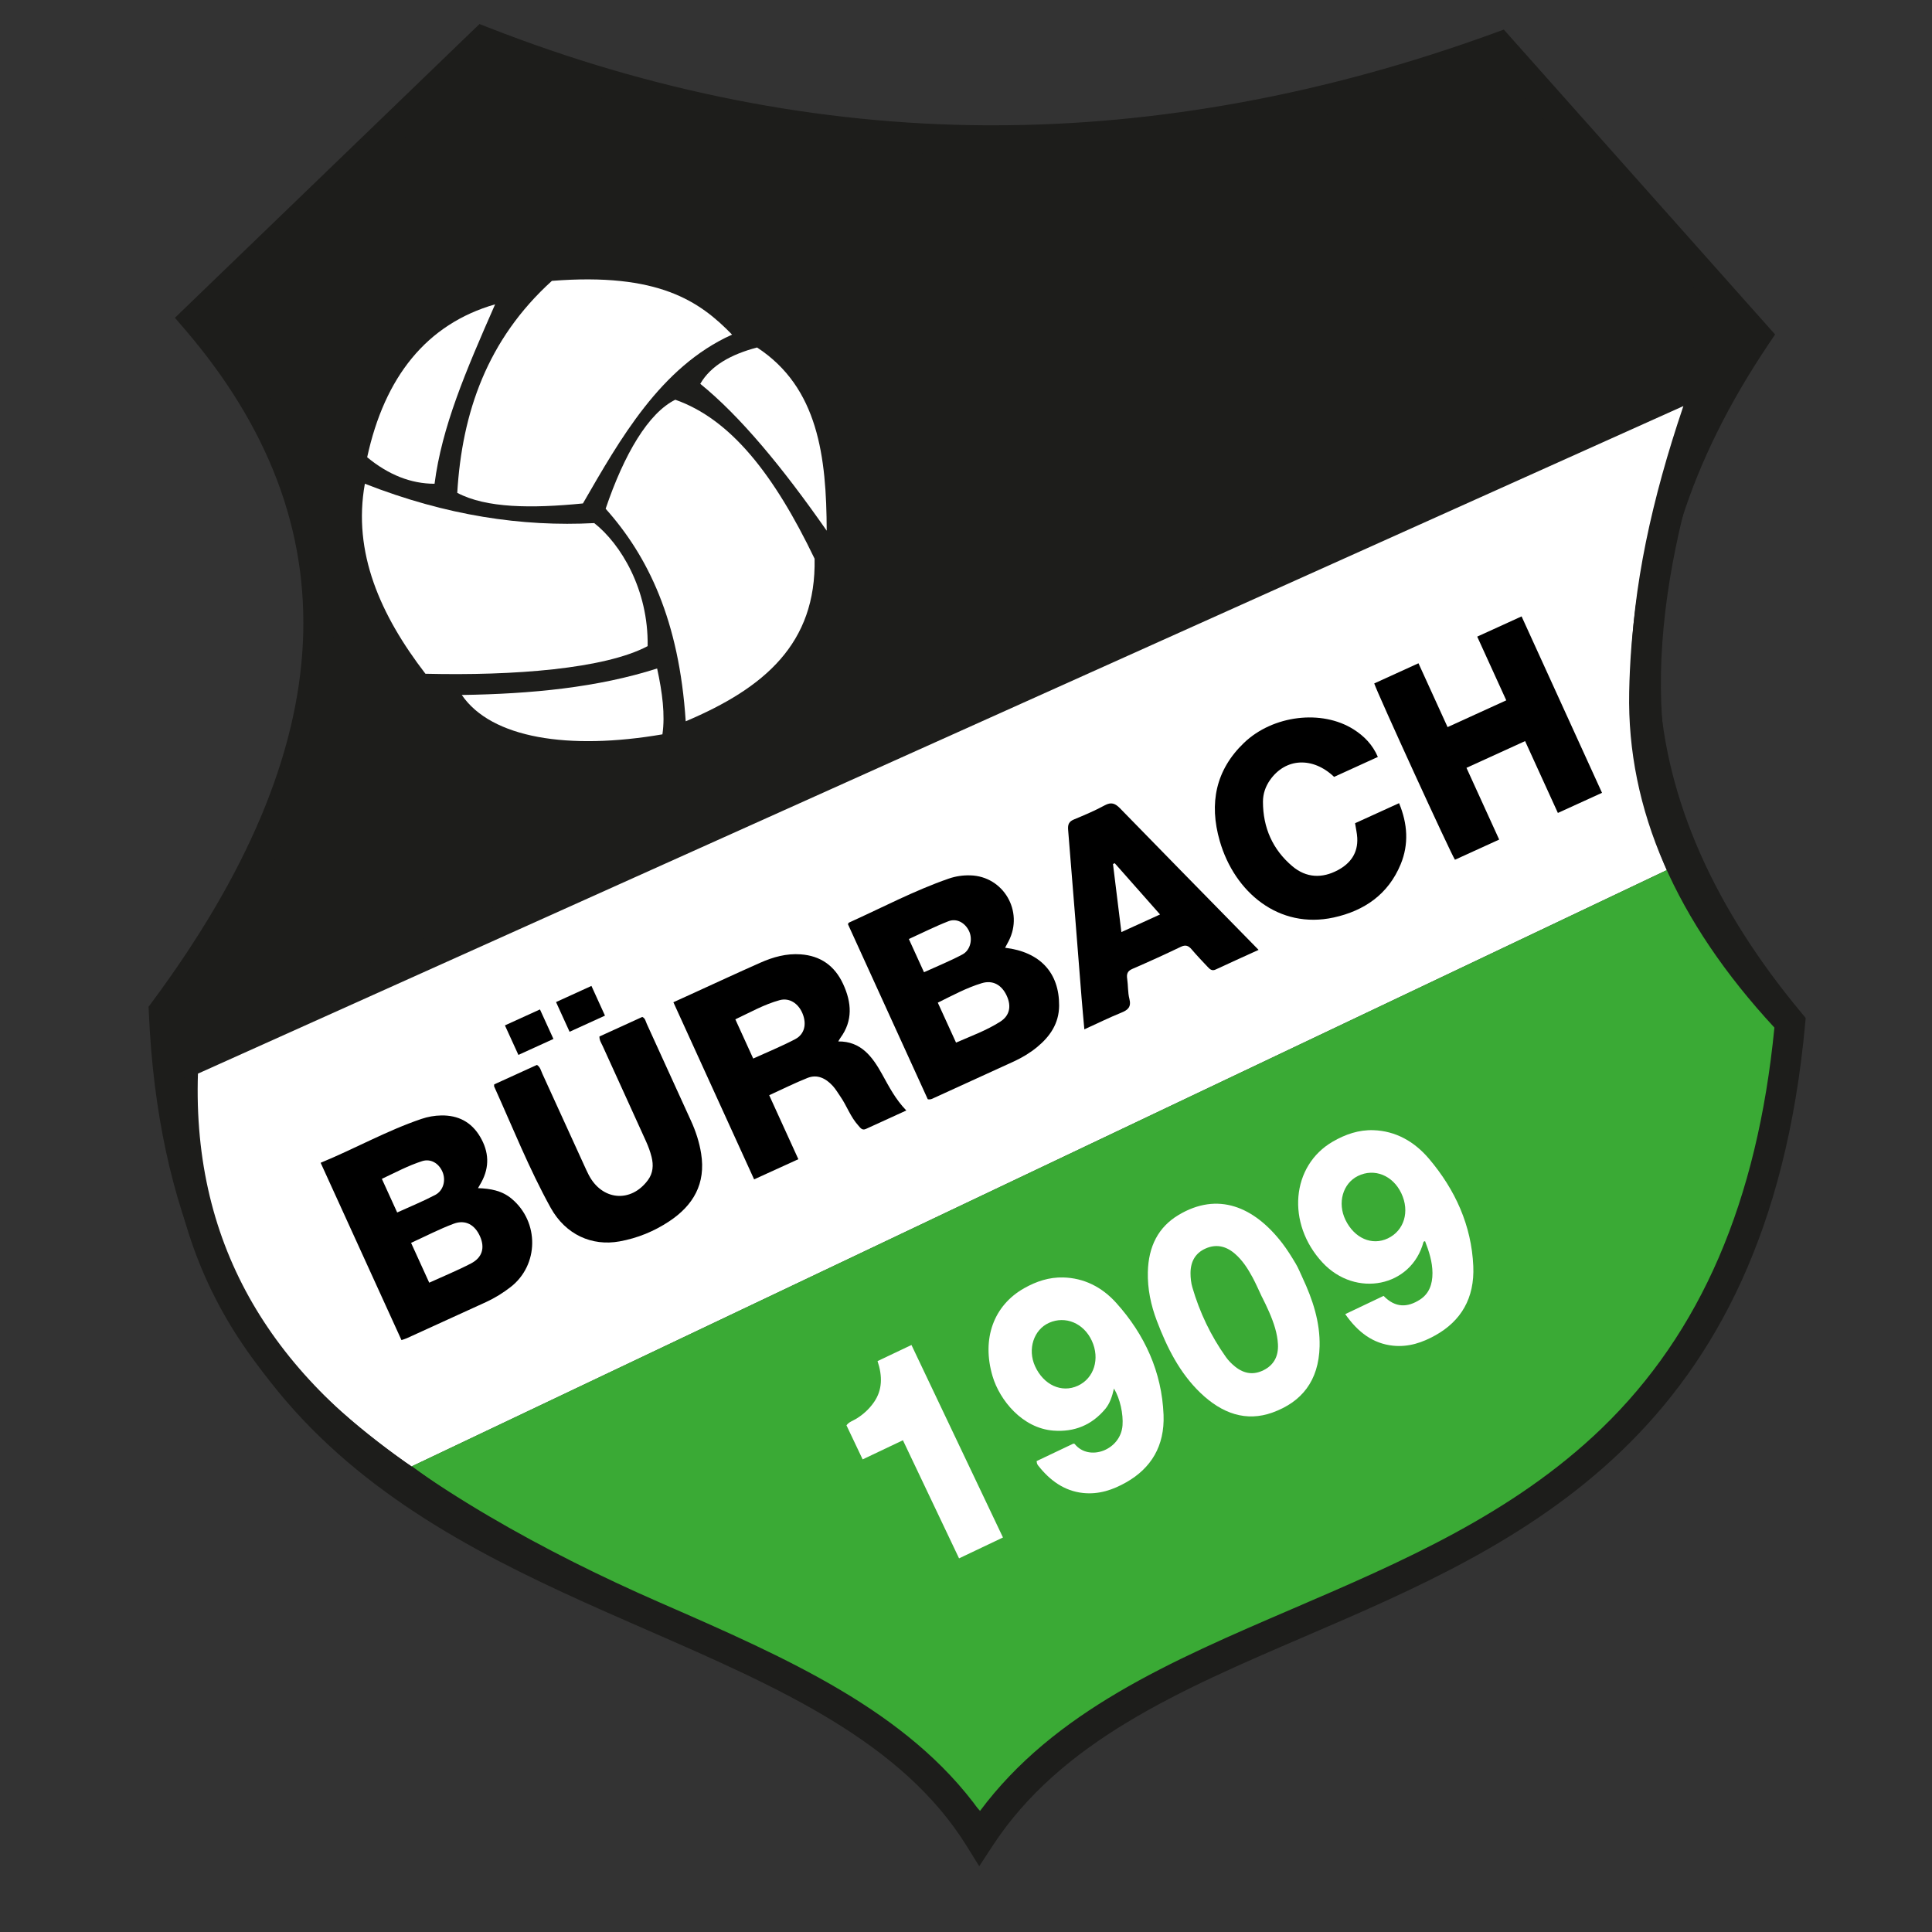
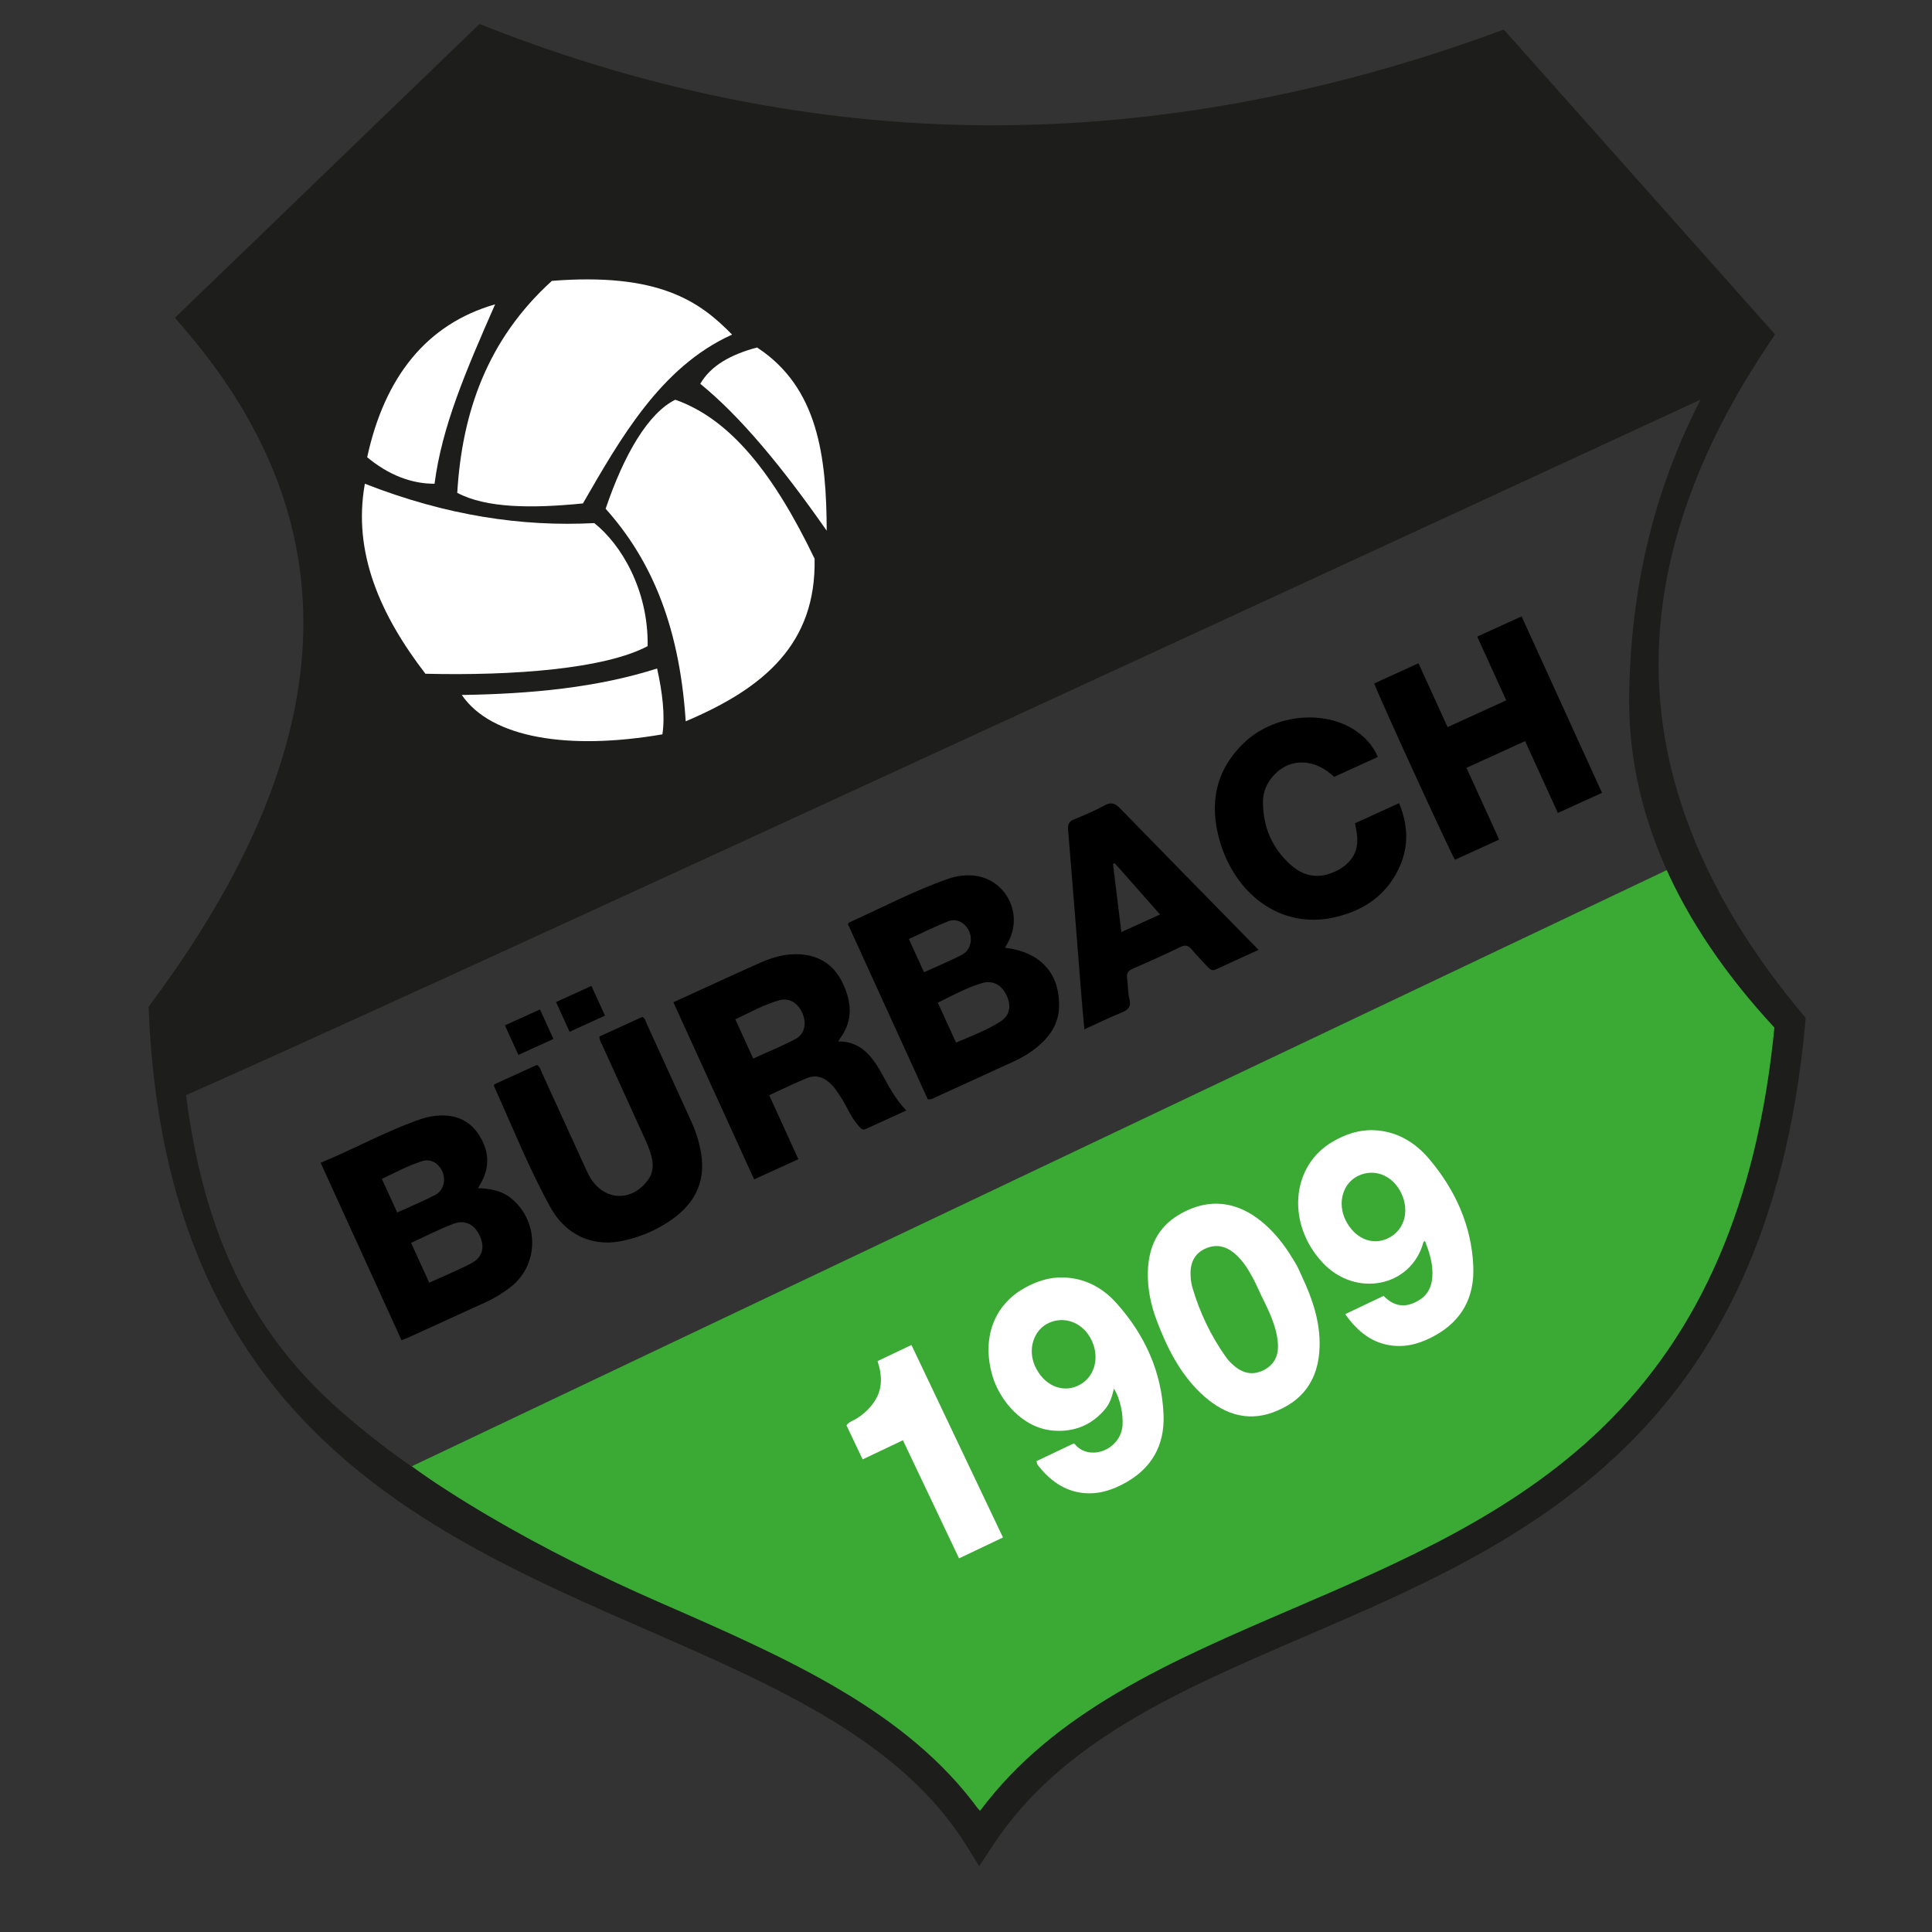
<svg xmlns="http://www.w3.org/2000/svg" viewBox="0 0 638 638">
  <rect x="0" y="0" width="638" height="638" fill="#333333" stroke="none" />
  <path d="m57.02 363.54c49.5-21 514.38-236.12 514.38-236.12l4.26-18.74-82.38-93.38c-115.28 39.94-227.71 45.88-335.62-1.88l-94.88 91.5c63.58 57.95 61.2 128.06-6.72 233.7-4.64 7.22 5.6 17.17.96 24.92z" fill="#1d1d1b" />
-   <path d="m60.5 351.25c-3.01 60.29 24.29 105.38 75 138.75l421.5-200.25c-22.73-48.32-14.5-104.84 7.5-165z" fill="#fff" stroke="#1d1d1b" stroke-miterlimit="10" stroke-width="10" />
  <path d="m136.02 484.19 414.51-196.91 27.84 38.57 10.49 14.53c3.38 190.12-224.62 199.12-264.75 258-52.5-50.62-127.9-69.48-188.1-114.18z" fill="#3aaa35" />
  <path d="m323.37 616.28-4.14-6.67c-21.52-34.62-62.26-52.43-105.39-71.27-74.48-32.54-158.9-69.43-164.7-204.12l-.08-1.77 1.06-1.42c62.99-84.87 66.5-157.65 10.72-222.51l-3.08-3.58 100.58-97.01 2.99 1.17c53.92 21.1 109.17 31.97 164.2 32.28h2.47c54.32 0 109.95-10.24 165.41-30.45l3.19-1.16 89.58 100.68-2.16 3.22c-26.14 38.87-38.27 77.31-36.05 114.27 2.15 35.95 17.96 71.82 46.99 106.62l1.33 1.59-.19 2.07c-12.57 136.55-93.63 171.41-165.15 202.17-41.5 17.85-80.7 34.7-103.29 69.33l-4.29 6.57zm-264.17-280.74c2.76 56.6 16.67 97.1 50.81 128.19 29.54 26.9 70.72 49.23 107.83 65.44 42.04 18.37 81.88 35.78 105.72 68.94 24.57-33 62.95-49.51 103.45-66.92 35.67-15.34 72.55-31.2 101.91-59.51 32.74-31.57 51.41-74.88 57.04-132.34-32.4-35.01-48.74-71.97-47.96-110.81.76-38.21 9.69-77.57 35.59-117.21l-79.94-89.84c-56.36 20.16-112.91 30.2-168.17 29.9-55.25-.32-110.68-11.02-164.8-31.81l-89.21 86.04c26.43 32.11 39.42 66.82 38.6 103.23-.88 39.39-17.99 82.02-50.86 126.71z" fill="#1d1d1b" />
  <g fill="#fff">
    <path d="m163.5 100.5c-22.61 6.49-36.5 23.98-42.25 50.5 7.06 5.82 14.48 8.75 22.25 8.75 2.42-18.76 10.17-36.9 20-59.25z" />
    <path d="m182.25 92.75c-21.37 19.37-29.68 43.53-31.25 70 9.59 5.08 24.59 5.17 41.5 3.5 12.18-21.07 25.62-45.12 49.25-55.75-10.74-11.06-24.31-20.52-59.5-17.75z" />
    <path d="m250 114.75c20.21 13.2 22.92 36.12 23 60.5-14.62-20.97-28.64-37.88-41.75-48.5 3.54-6.12 10.27-9.75 18.75-12z" />
    <path d="m226.44 238.19c26.03-11 43.13-25.7 42.56-53.69-13.39-27.84-27.69-46.06-46-52.5-8.89 4.39-16.88 17.94-23 36 13.97 15.65 24.27 36.8 26.44 70.19z" />
    <path d="m196.25 172.75c8.72 6.87 17.92 21.92 17.62 40.62-14.12 7.51-44.25 9.82-73.38 9.12-14.87-19.34-24.09-40.04-20-62.75 26.94 10.57 52.01 14.24 75.75 13z" />
    <path d="m152.5 229.5c23.09-.35 44.92-2.48 64.5-8.75 1.72 7.87 2.69 15.33 1.75 21.75-30.92 5.31-56.5 1.3-66.25-13z" />
    <path d="m444.24 433.96c4.41-2.1 8.46-4.02 12.66-6.02 3.92 4.05 7.96 3.83 11.99 1.24 3.02-1.94 4.17-5.03 4.15-8.82-.02-3.63-1.11-7.07-2.45-10.5-.23.11-.48.14-.51.26-3.95 14.86-22.38 18.62-33.36 6.8-11.99-12.91-10.34-32 3.44-39.95 4.12-2.37 8.51-3.92 13.43-3.75 7.19.26 13.38 3.63 18.31 9.44 8.67 10.23 14.03 22.03 14.62 35.45.47 10.63-4.1 18.12-12.45 22.81-4.31 2.42-8.9 4-14.08 3.46-6.53-.69-11.54-4.37-15.76-10.43zm14.06-25.01c5.4-2.57 7.3-8.87 4.47-14.87-2.81-5.96-8.93-8.41-14.35-5.74-5 2.46-6.83 8.91-4.11 14.51 2.95 6.06 8.75 8.59 13.99 6.1z" />
    <path d="m342.32 482.49c3.98-1.89 8.02-3.81 12.12-5.76.1.02.37 0 .47.13 4.73 5.87 15.19 2.02 15.78-6.18.27-3.64-.75-8.71-2.83-12.15-.59 2.6-1.34 4.9-2.84 6.71-4.44 5.34-10.21 7.72-17.14 7.19-10.29-.78-17.76-10.08-20.1-17.94-3.68-12.39.35-23.41 10.45-29.1 3.97-2.23 8.2-3.67 12.91-3.54 6.72.18 12.68 3.07 17.47 8.4 9.45 10.5 15.06 22.84 15.63 36.95.41 10.37-4.19 17.67-12.29 22.28-4.38 2.49-9.05 4.11-14.34 3.54-6.08-.66-10.86-4.05-14.84-9.14-.13-.17-.23-.37-.3-.56-.07-.2-.08-.41-.15-.81zm13.62-24.88c5.36-2.47 7.36-8.91 4.61-14.86-2.68-5.81-8.71-8.33-14.12-5.92-5.08 2.27-7.17 8.73-4.63 14.32 2.82 6.21 8.78 8.94 14.14 6.46z" />
    <path d="m430.1 421.89c3.41 7.26 5.86 14.74 5.67 22.7-.27 11.48-6 18.41-15.53 21.86-8.71 3.15-16.68.38-23.86-6.52-6.82-6.56-10.98-14.88-14.33-23.68-2.01-5.26-3.13-10.67-3-16.19.2-8.42 3.42-14.81 10.12-18.83 12.96-7.77 24.95-2.81 34.28 9.32 1.62 2.11 3.04 4.4 4.41 6.7.88 1.46 1.5 3.08 2.24 4.63zm-13.4 6.34c-1.01-2.13-1.94-4.3-3.05-6.37-1.58-2.93-3.37-5.72-5.89-7.88-3.08-2.65-6.36-3.16-9.68-1.67-3.23 1.45-4.92 4.14-4.94 8.11 0 1.6.17 3.18.61 4.7 2.41 8.27 6.08 15.97 11.07 23 .86 1.21 1.9 2.26 3.06 3.19 3.11 2.49 6.24 2.74 9.41 1.15 3.28-1.65 4.94-4.49 4.72-8.58-.1-1.79-.43-3.54-.94-5.3-1.06-3.61-2.67-6.99-4.35-10.34z" />
    <path d="m316.71 514.62c-6.2-13.05-12.31-25.9-18.54-39.01-4.53 2.15-8.82 4.19-13.3 6.32-1.85-3.89-3.58-7.52-5.34-11.24.79-1.13 2.13-1.5 3.25-2.19 2.31-1.42 4.28-3.22 5.86-5.51 2.75-3.98 2.82-8.5 1.15-13.52 3.73-1.77 7.39-3.51 11.2-5.32 10.07 21.17 20.08 42.25 30.22 63.57-4.71 2.24-9.39 4.46-14.5 6.89z" />
  </g>
  <path d="m105.89 383.98c11.35-4.67 21.85-10.61 33.27-14.48 2.14-.73 4.34-1.11 6.59-1.15 5.49-.08 9.87 2.09 12.8 7.04 2.94 4.97 3.15 9.98.43 14.99-.31.57-.64 1.13-1.13 1.98 4.13.14 7.91.81 11.11 3.49 9.18 7.68 9.03 21.88-.32 29.15-2.52 1.96-5.2 3.62-8.08 4.95-8.73 4-17.46 7.98-26.2 11.96-.5.23-1.03.37-1.78.63-8.86-19.43-17.69-38.8-26.69-58.55zm29.86 26.45c2.08 4.57 4.01 8.8 5.99 13.15 4.73-2.16 9.38-4.05 13.81-6.36 3.73-1.95 4.61-5.17 2.99-8.88-1.69-3.87-4.83-5.68-8.7-4.24-4.76 1.77-9.3 4.15-14.1 6.33zm-4.58-10.04c4.31-1.96 8.53-3.68 12.55-5.79 2.75-1.44 3.6-4.91 2.37-7.7s-3.89-4.36-6.7-3.46c-4.59 1.47-8.84 3.76-13.29 5.85l5.06 11.1z" />
  <path d="m306.36 362.97c-8.75-19.19-17.55-38.5-26.34-57.77.13-.22.18-.46.31-.52 10.94-4.94 21.57-10.58 32.95-14.53 2.31-.8 4.71-1.15 7.15-1.08 10.93.29 17.69 11.86 12.68 21.65-.38.74-.78 1.47-1.2 2.26 11.54 1.37 17.91 8.23 17.84 19.12-.04 5.93-3.05 10.21-7.32 13.72-2.32 1.9-4.88 3.43-7.59 4.68-8.8 4.04-17.62 8.06-26.44 12.08-.58.27-1.15.64-2.05.4zm9.34-18.67c5.04-2.19 10.1-4.03 14.63-6.93 3.12-2 3.69-5.09 2.15-8.48-1.62-3.58-4.54-5.34-8.26-4.22-5.04 1.52-9.7 4.06-14.53 6.44l6.02 13.19zm-15.57-34.21c1.67 3.66 3.28 7.19 5 10.97 4.32-1.97 8.62-3.7 12.69-5.87 2.68-1.43 3.45-5.1 2.17-7.76-1.31-2.71-4.06-4.28-6.8-3.21-4.39 1.71-8.61 3.85-13.06 5.87z" />
  <path d="m254.01 361.67 9.63 21.13c-4.99 2.27-9.7 4.42-14.61 6.66-8.87-19.46-17.7-38.82-26.66-58.49 1.99-.91 3.91-1.78 5.84-2.66 7.63-3.48 15.24-7.02 22.9-10.41 4.2-1.86 8.58-3.09 13.29-2.75 6.48.47 11.18 3.68 14 9.74 2.87 6.18 3.28 12.19-.87 17.84-.22.3-.38.64-.71 1.18 7.52-.08 11.28 5.06 14.47 10.81 2.28 4.1 4.4 8.28 8 11.99-4.59 2.09-8.97 4.07-13.33 6.09-1.31.6-1.85-.39-2.55-1.16-2.56-2.81-3.77-6.47-5.9-9.55-.82-1.18-1.55-2.45-2.51-3.5-2.3-2.51-5.11-3.92-8.36-2.62-4.14 1.65-8.14 3.65-12.62 5.7zm-5.28-12.11c4.81-2.19 9.46-4.08 13.87-6.4 3.1-1.63 3.83-4.97 2.45-8.4-1.37-3.4-4.35-5.36-7.59-4.48-5.11 1.4-9.72 4.03-14.63 6.33z" />
  <path d="m514.45 268.45c-3.64-7.99-7.19-15.77-10.82-23.72-6.47 2.95-12.77 5.82-19.36 8.83 3.57 7.84 7.14 15.67 10.8 23.69-5.06 2.31-9.84 4.49-14.6 6.66-1.34-1.93-25.6-54.92-26.66-58.22 4.76-2.17 9.53-4.35 14.61-6.66 3.2 7.02 6.37 13.97 9.61 21.08 6.59-3.01 12.9-5.88 19.38-8.84-3.21-7.03-6.35-13.92-9.59-21.04l14.65-6.68c8.82 19.34 17.65 38.72 26.56 58.26-4.78 2.18-9.49 4.33-14.58 6.65z" />
  <path d="m197.96 342.27c4.68-2.13 9.4-4.28 14.14-6.45.99.43 1.12 1.49 1.5 2.32 4.89 10.68 9.76 21.36 14.62 32.06 1.56 3.43 2.72 7 3.31 10.71 1.61 10.03-2.63 17.15-10.5 22.38-5.03 3.34-10.51 5.58-16.47 6.66-9.06 1.63-17.76-2.18-22.72-11.12-7.13-12.89-12.58-26.61-18.65-40.03-.07-.15 0-.37.01-.71 4.67-2.13 9.39-4.28 14.11-6.43 1.1.68 1.32 1.89 1.79 2.91 4.61 10.06 9.2 20.14 13.79 30.21.48 1.05.95 2.1 1.48 3.13 4.38 8.56 13.97 9.43 19.6 1.78 1.7-2.3 1.87-4.93 1.2-7.63-.44-1.76-1.08-3.5-1.83-5.15-4.76-10.53-9.57-21.03-14.35-31.55-.43-.94-1.07-1.82-1.04-3.09z" />
  <path d="m447.48 271.85c4.81-2.19 9.53-4.34 14.53-6.62 2.85 6.85 3.24 13.59.54 20.15-4.1 9.96-12.05 15.4-22.11 17.6-18.06 3.96-32.76-8.27-37.65-25.28-3.59-12.47-1.3-23.47 8.02-32.4 9.52-9.11 25.66-11.11 36.21-4.42 3.43 2.18 6.23 5 7.99 9.08-4.87 2.22-9.64 4.4-14.45 6.59-7.05-6.71-16.01-6.28-21.16 1.03-1.51 2.15-2.34 4.56-2.34 7.19.01 8.53 3.19 15.77 9.69 21.27 4.63 3.92 9.87 4.07 15.02 1.32 4.15-2.21 6.71-5.62 6.43-10.71-.08-1.51-.45-3.02-.72-4.79z" />
  <path d="m415.62 313.68c-5.08 2.32-9.65 4.36-14.19 6.49-1.25.59-1.96-.17-2.67-.92-1.77-1.88-3.56-3.75-5.23-5.72-1.08-1.27-2.03-1.61-3.6-.86-5.29 2.54-10.63 4.97-16.02 7.3-1.61.7-1.93 1.68-1.68 3.31.32 2.17.18 4.44.72 6.55.69 2.71-.47 3.69-2.66 4.58-3.96 1.61-7.81 3.5-12.21 5.51-.33-3.7-.65-7.06-.92-10.42-1.47-18.49-2.91-36.99-4.44-55.48-.15-1.83.32-2.75 1.97-3.43 3.44-1.42 6.89-2.89 10.15-4.66 2.13-1.15 3.43-.63 5.03 1.01 13.41 13.78 26.88 27.49 40.33 41.21 1.66 1.69 3.32 3.38 5.4 5.51zm-45.31-5.88c4.4-2.01 8.43-3.84 12.77-5.82-5.09-5.76-10.03-11.34-14.97-16.93-.19.09-.38.18-.57.27.92 7.43 1.83 14.86 2.77 22.48z" />
  <path d="m199.78 335.39c-3.98 1.82-7.76 3.54-11.69 5.33l-4.47-9.81c3.93-1.79 7.75-3.53 11.69-5.33 1.52 3.33 3 6.57 4.47 9.81z" />
  <path d="m178.31 333.34c1.53 3.35 2.95 6.47 4.45 9.75-3.86 1.76-7.63 3.48-11.57 5.27-1.46-3.21-2.91-6.39-4.45-9.75 3.8-1.73 7.56-3.45 11.57-5.27z" />
</svg>